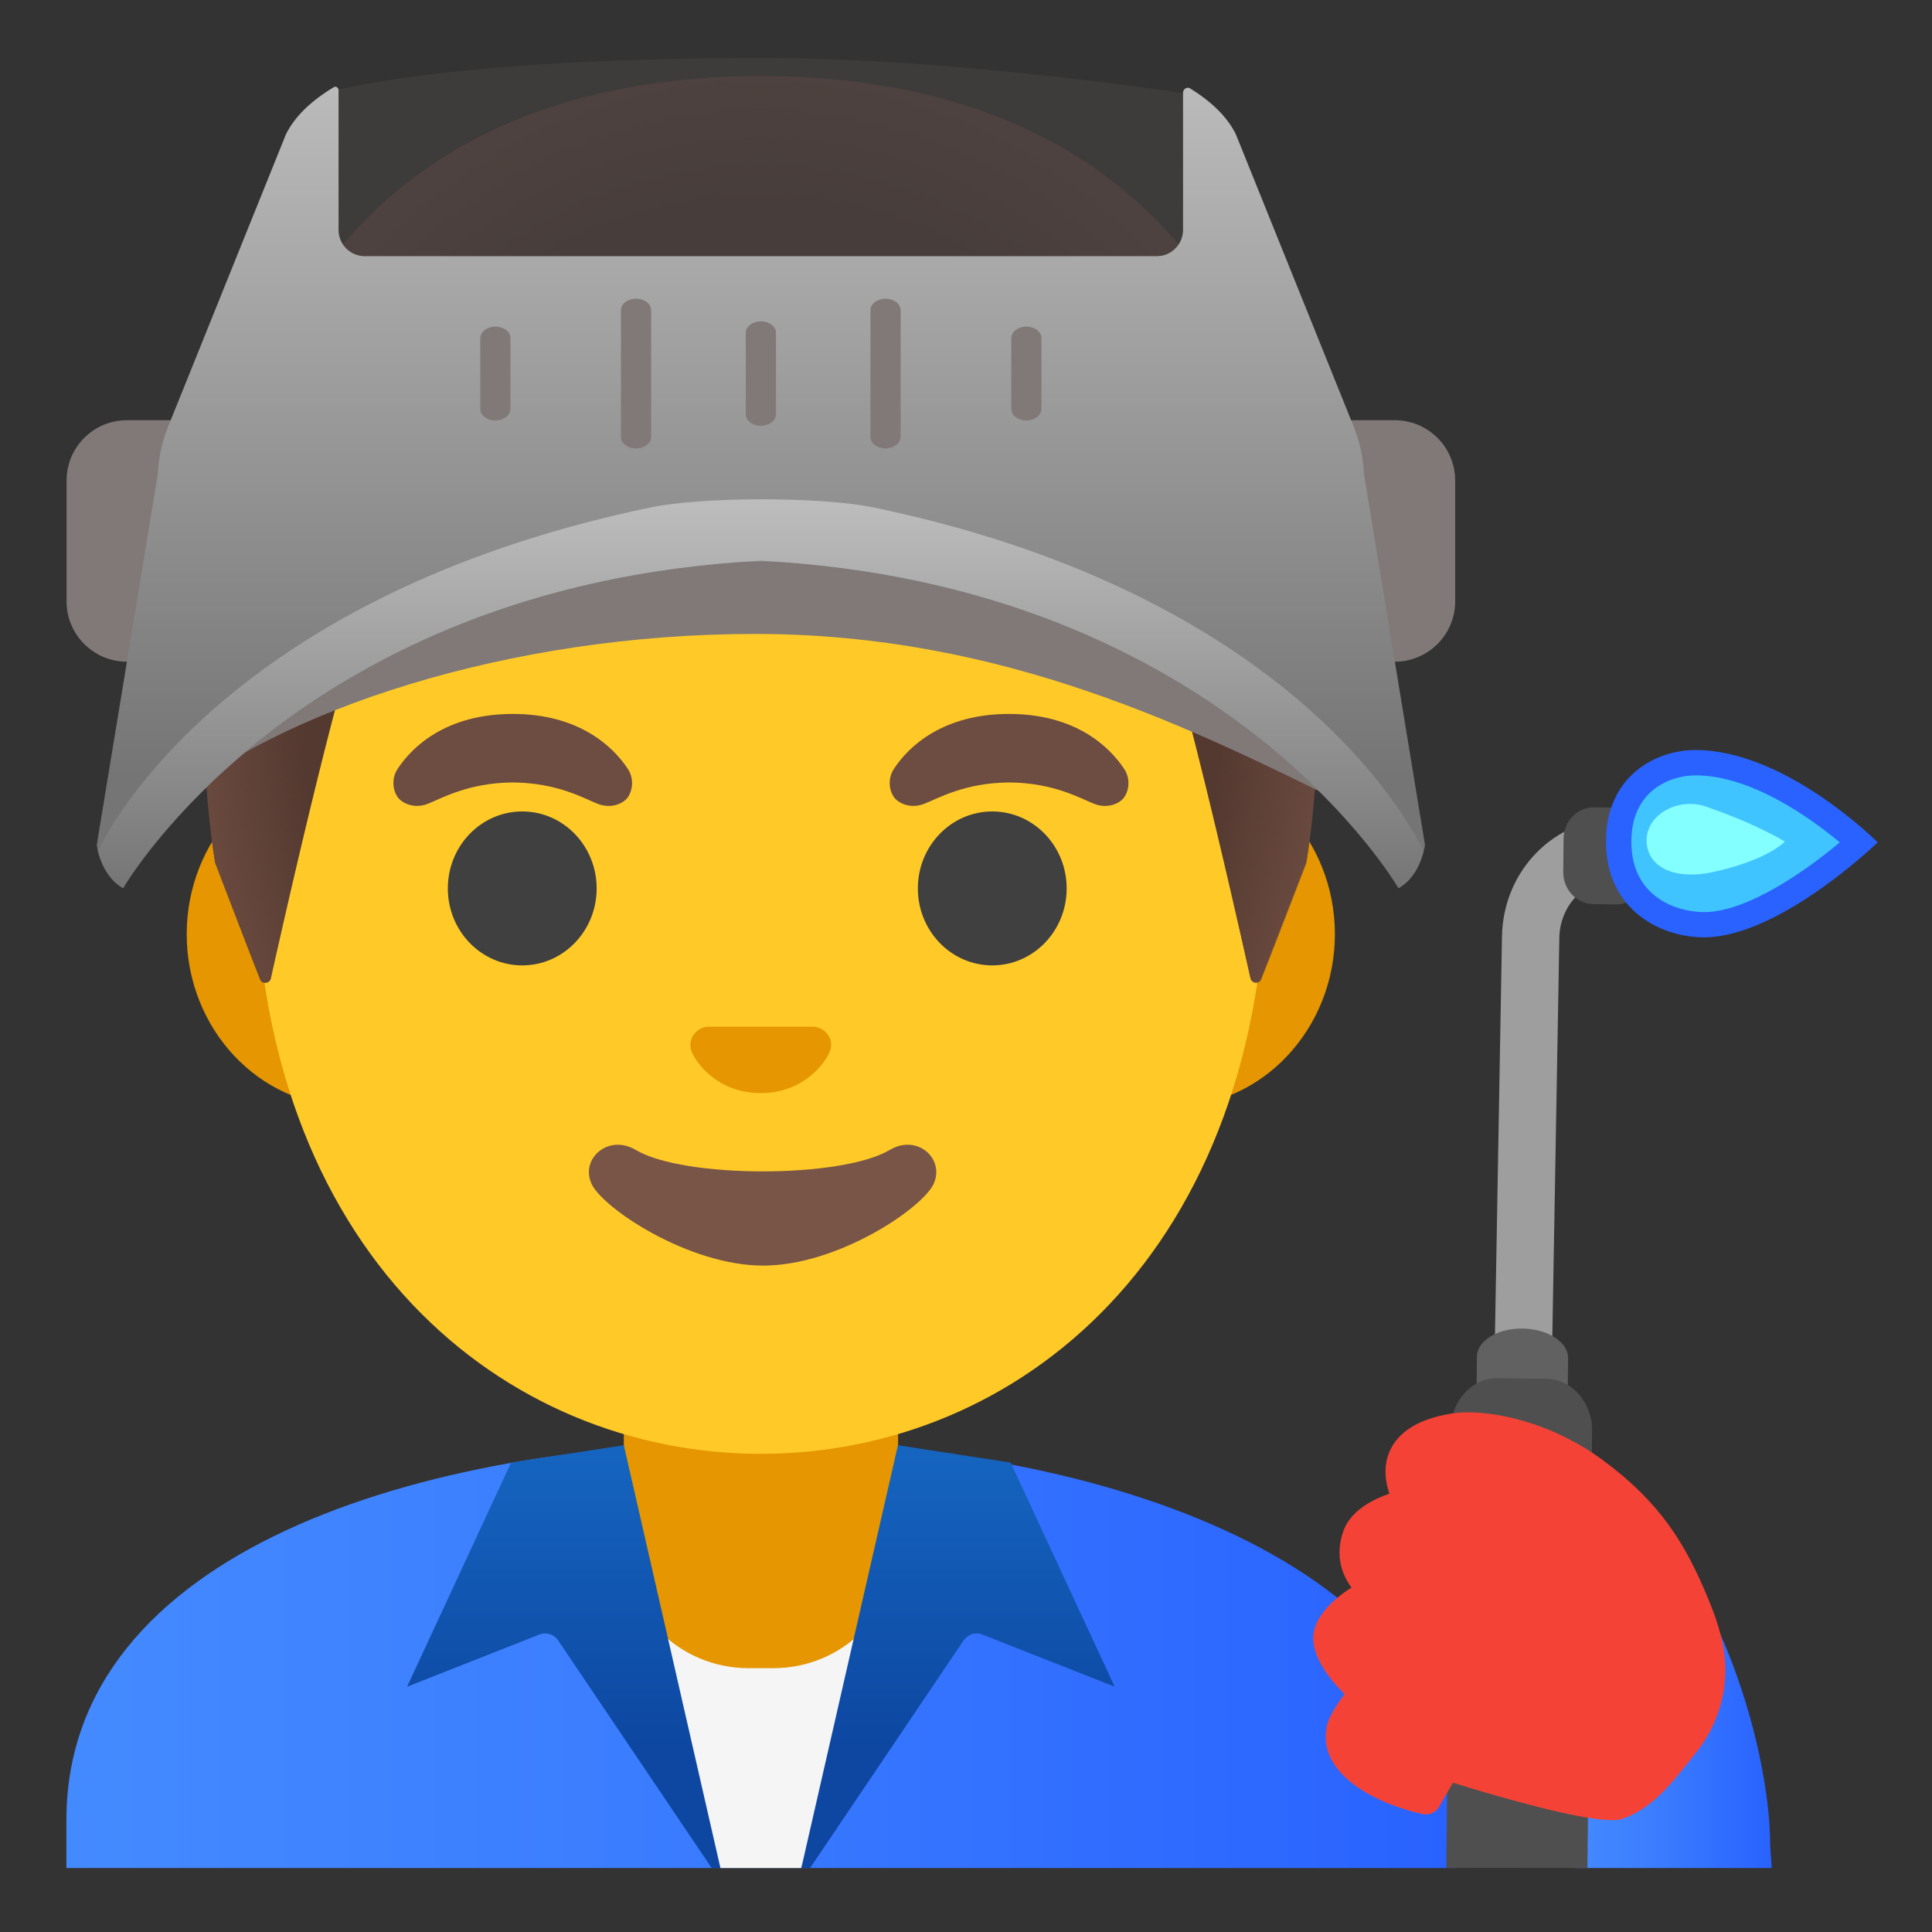
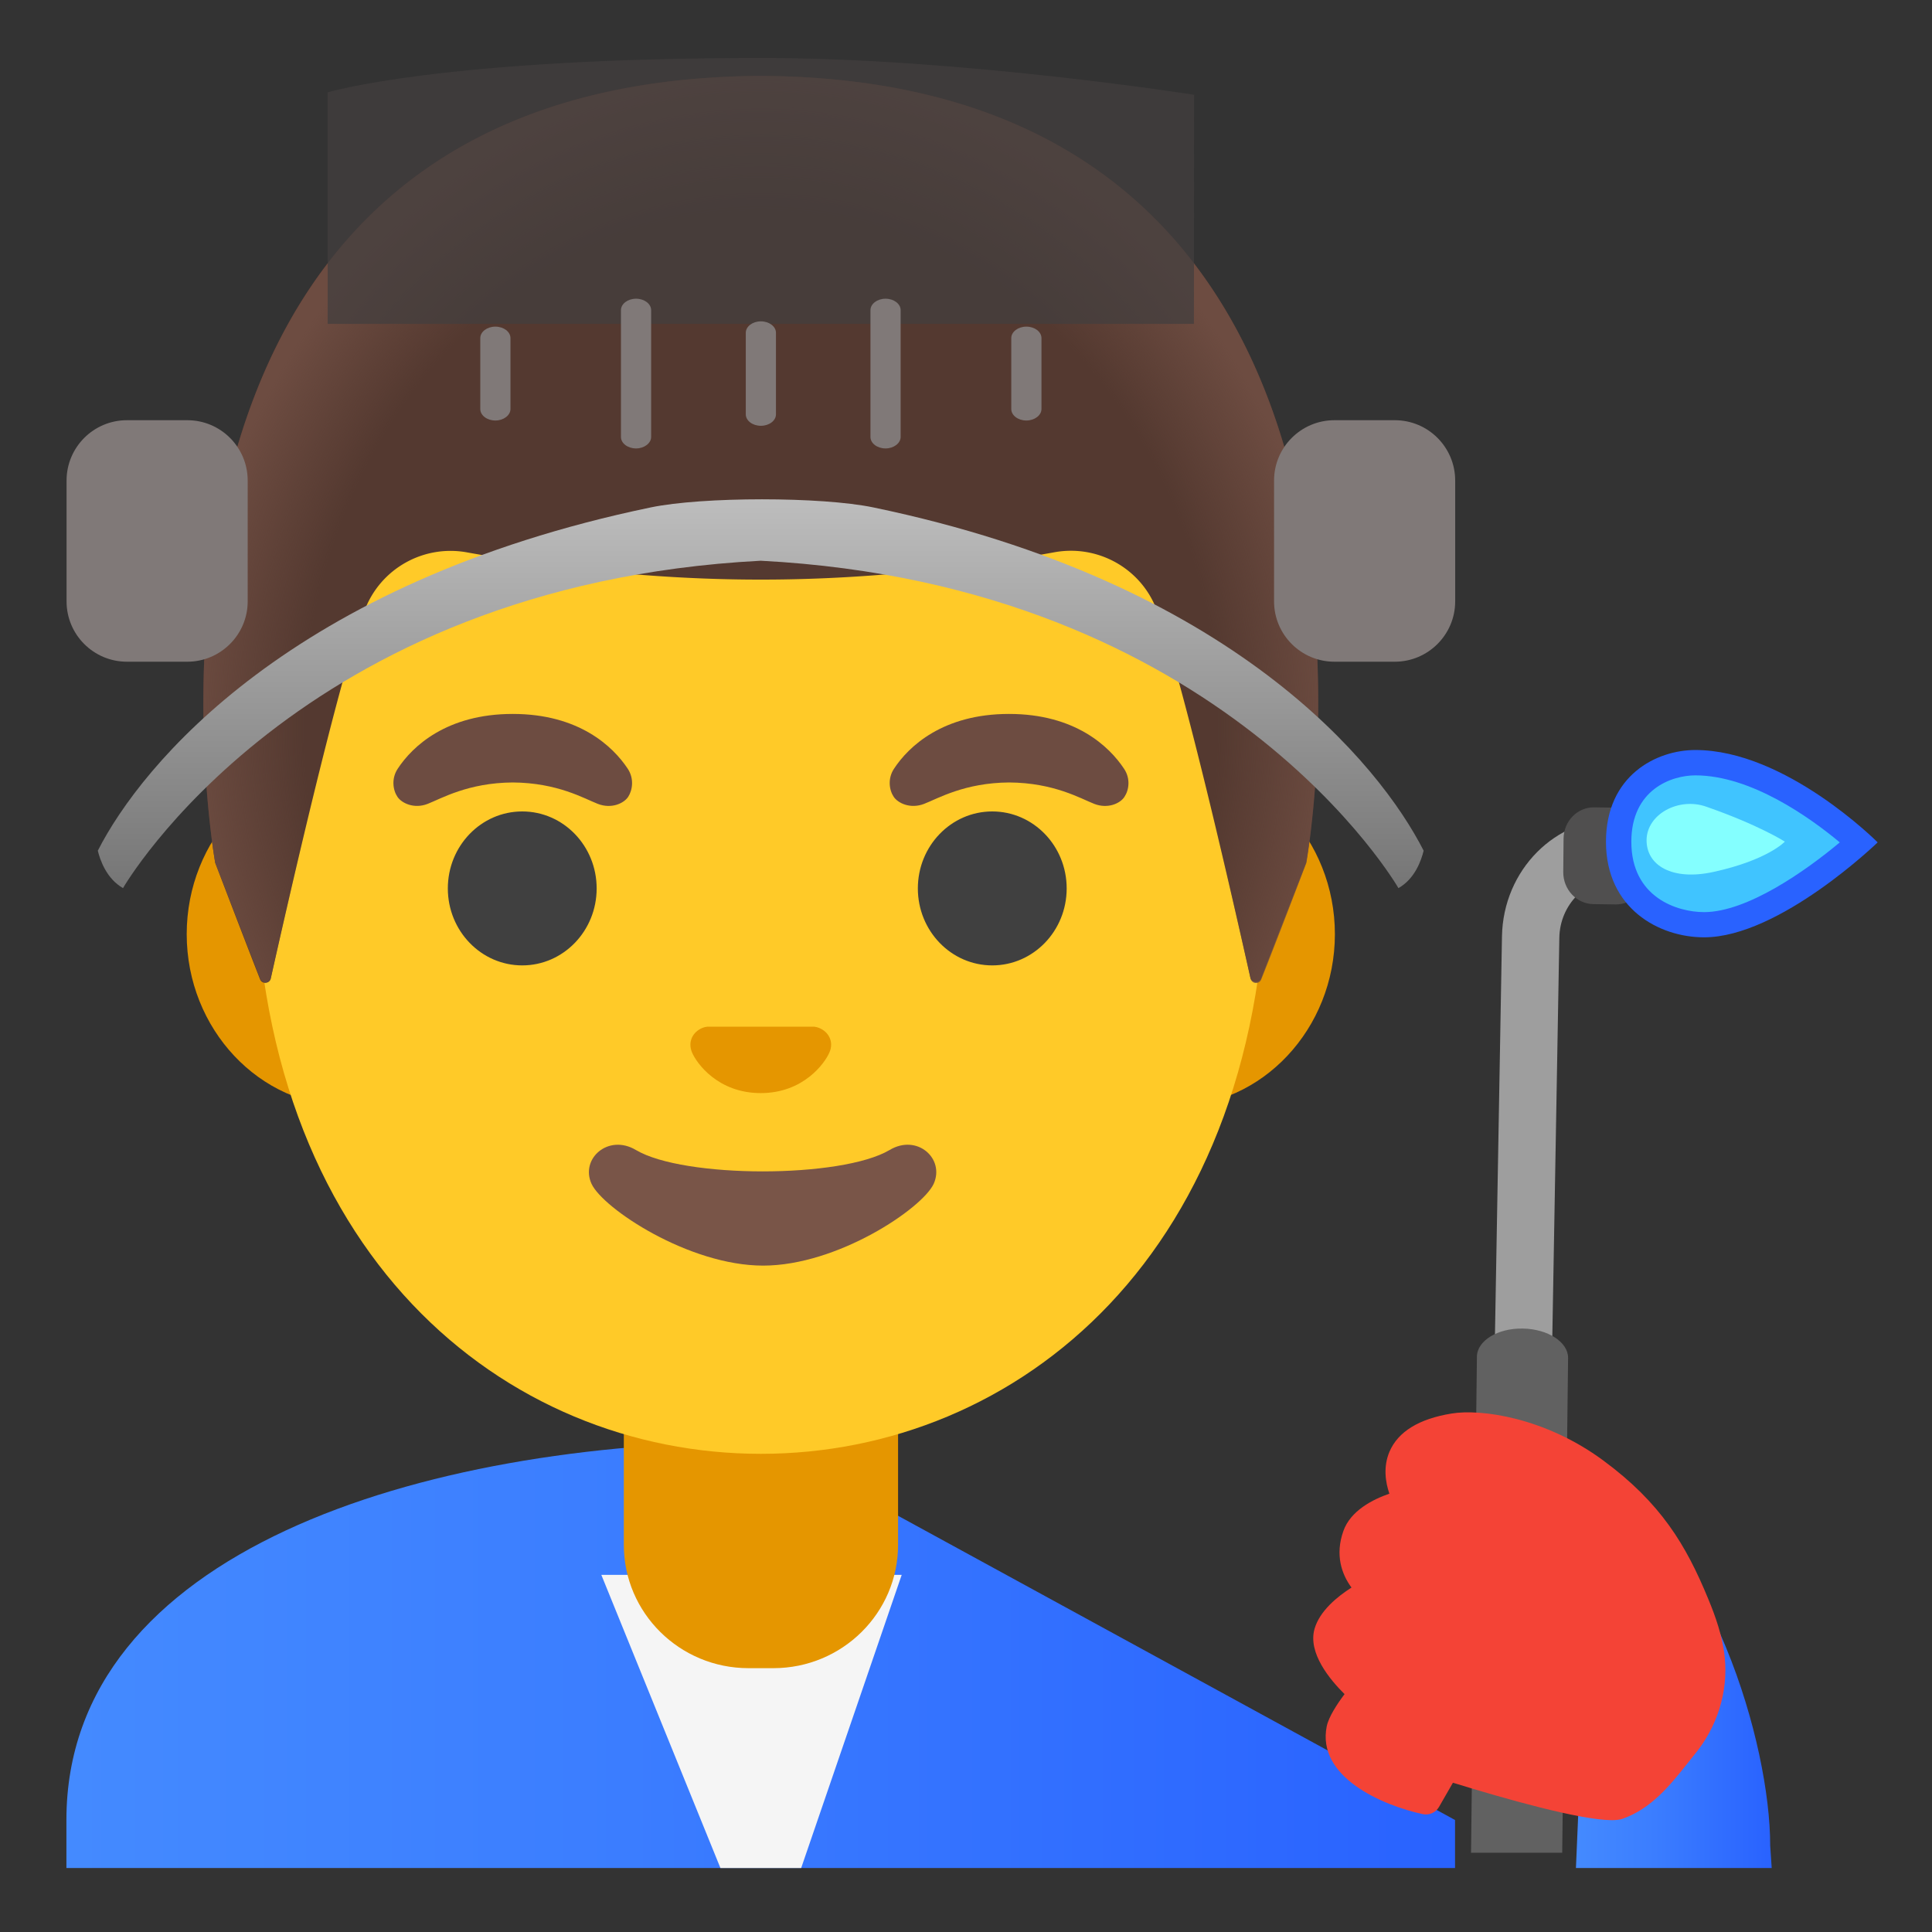
<svg xmlns="http://www.w3.org/2000/svg" width="800px" height="800px" viewBox="0 0 128 128" aria-hidden="true" role="img" class="iconify iconify--noto" preserveAspectRatio="xMidYMid meet">
  <rect x="0" y="0" width="128" height="128" fill="#333333" stroke="none" />
  <linearGradient id="IconifyId17ecdb2904d178eab11036" gradientUnits="userSpaceOnUse" x1="104.406" y1="17.336" x2="117.392" y2="17.336" gradientTransform="matrix(1 0 0 -1 0 128)">
    <stop offset=".003" stop-color="#448aff">

</stop>
    <stop offset=".404" stop-color="#3b7dff">

</stop>
    <stop offset="1" stop-color="#2962ff">

</stop>
  </linearGradient>
  <path d="M117.28 122.28c0-6.76-3.88-20-11.75-24.71l-1.12 26.19H117.38l-.1-1.48z" fill="url(#IconifyId17ecdb2904d178eab11036)">

</path>
  <linearGradient id="IconifyId17ecdb2904d178eab11037" gradientUnits="userSpaceOnUse" x1="4.406" y1="18.359" x2="96.406" y2="18.359" gradientTransform="matrix(1 0 0 -1 0 128)">
    <stop offset=".003" stop-color="#448aff">

</stop>
    <stop offset=".404" stop-color="#3b7dff">

</stop>
    <stop offset="1" stop-color="#2962ff">

</stop>
  </linearGradient>
-   <path d="M50.52 95.52h-.12c-22.55.03-46 7.28-46 25.06v3.18h92v-3.18c.01-16.76-23.23-25.06-45.88-25.06z" fill="url(#IconifyId17ecdb2904d178eab11037)">
+   <path d="M50.52 95.52h-.12c-22.55.03-46 7.28-46 25.06v3.18h92v-3.18z" fill="url(#IconifyId17ecdb2904d178eab11037)">

</path>
  <path d="M118.37 54.56l-11.11-.32c-4.2-.09-7.67 3.39-7.75 7.79l-.64 36.36l3.8.09l.64-36.36c.04-2.19 1.78-3.94 3.87-3.9l11.11.32l.08-3.98z" fill="#9e9e9e">

</path>
  <path d="M107.05 59.92l-1.49-.02c-1.11-.02-2-.97-1.99-2.13l.02-2.21c.01-1.16.92-2.09 2.03-2.07l1.49.02c1.11.02 2 .97 1.99 2.13l-.02 2.21c-.02 1.15-.93 2.08-2.03 2.07z" fill="#504f4f">

</path>
  <path d="M103.5 122.76l.39-32.79c.01-1.05-1.33-1.92-3-1.95s-3.03.81-3.04 1.86l-.39 32.87h6.04z" fill="#616161">
- 
- </path>
-   <path d="M105.17 123.76l.31-28.96c.02-1.88-1.33-3.42-3.01-3.45l-3.26-.04c-1.68-.02-3.07 1.48-3.08 3.36l-.31 29.08l9.35.01z" fill="#504f4f">

</path>
  <g>
    <path d="M112.91 61.27c-2.73 0-5.66-1.72-5.66-5.49c0-4.14 3.19-5.24 5.08-5.24c4.5 0 9.18 3.78 10.85 5.28c-1.74 1.52-6.55 5.45-10.27 5.45z" fill="#40c4ff">

</path>
    <path d="M112.32 51.37c3.69 0 7.59 2.79 9.57 4.44c-2.28 1.91-6.15 4.62-8.99 4.62c-1.79 0-4.82-.98-4.82-4.66c0-3.47 2.67-4.4 4.24-4.4m0-1.68c-2.56 0-5.92 1.67-5.92 6.08s3.5 6.33 6.5 6.33c5 0 11.5-6.29 11.5-6.29s-6.08-6.12-12.08-6.12z" fill="#2962ff">

</path>
  </g>
  <g>
    <path d="M113.03 53.44c3.51 1.22 5.22 2.32 5.22 2.32s-1.12 1.22-4.74 2.01c-2.69.59-4.44-.41-4.42-2.13c.03-1.71 2.13-2.83 3.94-2.2z" fill="#84ffff">

</path>
  </g>
  <path d="M114.27 109.82c-.14-1.42-.63-2.77-1.1-3.9c-1.47-3.57-3.14-6.35-6.95-9.16c-3.87-2.86-8.13-3.43-10.05-3.11c-2.16.35-3.54 1.2-4.11 2.52c-.43 1.01-.27 2.03-.01 2.79c-1.1.38-2.58 1.13-3.05 2.48c-.56 1.58-.11 2.86.54 3.74c-.94.6-2.11 1.55-2.45 2.74c-.45 1.59 1.01 3.35 1.99 4.32c-.48.64-1.05 1.5-1.18 2.13c-.68 3.36 3.68 5.24 6.36 5.82c.43.09.86-.1 1.08-.48l.92-1.6c3.43 1.06 8.44 2.48 10.53 2.48c.29 0 .52-.03.68-.08c1.93-.67 3.18-2.24 4.28-3.62c.17-.21.34-.43.51-.64c1.51-1.82 2.24-4.16 2.01-6.43z" fill="#f44336">

</path>
  <path fill="#f5f5f5" d="M53.08 123.76l6.66-19.42h-19.9l7.89 19.42z">

</path>
  <g>
    <path d="M50.41 92.37h-9.08v9.98c0 4.51 3.7 8.17 8.26 8.17h1.65c4.56 0 8.26-3.66 8.26-8.17v-9.98h-9.09z" fill="#e59600">

</path>
  </g>
  <g>
    <path d="M77.73 50.48H23.08c-5.89 0-10.71 5.13-10.71 11.41S17.19 73.3 23.08 73.3H77.73c5.89 0 10.71-5.14 10.71-11.41s-4.82-11.41-10.71-11.41z" fill="#e59600">

</path>
    <path d="M50.41 11.11c-17.4 0-33.52 18.61-33.52 45.4c0 26.64 16.61 39.81 33.52 39.81s33.52-13.17 33.52-39.81c0-26.79-16.12-45.4-33.52-45.4z" fill="#ffca28">

</path>
    <g fill="#404040">
      <ellipse cx="34.6" cy="58.86" rx="4.93" ry="5.1">

</ellipse>
      <ellipse cx="65.74" cy="58.86" rx="4.93" ry="5.1">

</ellipse>
    </g>
    <g fill="#6d4c41">
      <path d="M41.59 50.93c-.98-1.48-3.24-3.63-7.62-3.63s-6.65 2.15-7.62 3.63c-.43.65-.32 1.41-.02 1.86c.28.42 1.1.82 2 .47s2.68-1.4 5.64-1.42c2.97.02 4.74 1.07 5.64 1.42c.91.35 1.73-.04 2.01-.47c.29-.45.4-1.21-.03-1.86z">

</path>
      <path d="M74.47 50.93c-.98-1.48-3.24-3.63-7.62-3.63s-6.65 2.15-7.62 3.63c-.43.65-.32 1.41-.02 1.86c.28.42 1.1.82 2.01.47s2.68-1.4 5.64-1.42c2.97.02 4.74 1.07 5.64 1.42c.91.35 1.73-.04 2-.47c.3-.45.41-1.21-.03-1.86z">

</path>
    </g>
    <path d="M54.26 68.1c-.11-.04-.21-.07-.32-.08h-7.08c-.11.01-.22.04-.32.08c-.64.26-.99.92-.69 1.63c.3.71 1.71 2.69 4.55 2.69s4.25-1.99 4.55-2.69c.31-.7-.04-1.37-.69-1.63z" fill="#e59600">

</path>
    <path d="M58.94 76.19c-3.19 1.89-13.63 1.89-16.81 0c-1.83-1.09-3.7.58-2.94 2.24c.75 1.63 6.44 5.42 11.37 5.42s10.55-3.79 11.3-5.42c.75-1.67-1.1-3.33-2.92-2.24z" fill="#795548">

</path>
  </g>
  <g>
    <linearGradient id="IconifyId17ecdb2904d178eab11038" gradientUnits="userSpaceOnUse" x1="37.349" y1="32.246" x2="37.349" y2="3.007" gradientTransform="matrix(1 0 0 -1 0 128)">
      <stop offset="0" stop-color="#1565c0">

</stop>
      <stop offset=".682" stop-color="#0d47a1">

</stop>
      <stop offset="1" stop-color="#0d47a1">

</stop>
    </linearGradient>
-     <path d="M36.12 108.22c.33 0 .65.16.85.45l10.18 15.09h.58l-6.4-28.01l-7.47 1.15l-6.89 14.85l8.77-3.46c.12-.05.25-.07.38-.07z" fill="url(#IconifyId17ecdb2904d178eab11038)">
- 
- </path>
  </g>
  <g>
    <linearGradient id="IconifyId17ecdb2904d178eab11039" gradientUnits="userSpaceOnUse" x1="36.537" y1="32.246" x2="36.537" y2="3.007" gradientTransform="rotate(180 50 64)">
      <stop offset="0" stop-color="#1565c0">

</stop>
      <stop offset=".682" stop-color="#0d47a1">

</stop>
      <stop offset="1" stop-color="#0d47a1">

</stop>
    </linearGradient>
-     <path d="M64.7 108.22c-.33 0-.65.16-.85.45l-10.18 15.09h-.58l6.4-28.01l7.47 1.15l6.89 14.85l-8.77-3.46c-.13-.05-.26-.07-.38-.07z" fill="url(#IconifyId17ecdb2904d178eab11039)">
- 
- </path>
  </g>
  <g>
    <path d="M50.42 5.03h-.04c-45.43.24-36.12 52.14-36.12 52.14s2.04 5.35 2.97 7.71c.13.34.63.3.71-.05c.97-4.34 4.46-19.73 6.22-24.4a6.08 6.08 0 0 1 6.8-3.83c4.44.8 11.54 1.8 19.36 1.8h.16c7.83 0 14.92-1 19.37-1.81c2.9-.53 5.76 1.08 6.79 3.83c1.75 4.66 5.22 19.96 6.2 24.36c.08.36.58.39.71.05l2.98-7.67c.02.01 9.33-51.89-36.11-52.13z" fill="#543930">

</path>
    <radialGradient id="IconifyId17ecdb2904d178eab11040" cx="50.407" cy="79.901" r="38.092" gradientTransform="matrix(1 0 0 -1.128 0 138.242)" gradientUnits="userSpaceOnUse">
      <stop offset=".794" stop-color="#6d4c41" stop-opacity="0">

</stop>
      <stop offset="1" stop-color="#6d4c41">

</stop>
    </radialGradient>
    <path d="M86.55 57.17s9.31-51.9-36.13-52.14h-.04c-.71 0-1.4.02-2.08.05c-1.35.06-2.66.16-3.92.31h-.04c-.09.01-.17.03-.26.04c-38.23 4.81-29.82 51.74-29.82 51.74l2.98 7.68c.13.34.62.31.7-.05c.98-4.39 4.46-19.71 6.22-24.37a6.08 6.08 0 0 1 6.8-3.83c4.44.8 11.54 1.8 19.36 1.8h.16c7.83 0 14.92-1 19.37-1.81c2.9-.53 5.76 1.08 6.79 3.83c1.76 4.68 5.25 20.1 6.22 24.42c.08.36.57.39.7.05c.94-2.35 2.99-7.72 2.99-7.72z" fill="url(#IconifyId17ecdb2904d178eab11040)">

</path>
  </g>
  <g>
    <path d="M79.1 21.46H21.71V6.12s7.49-2.28 28.78-2.28c13.15 0 28.62 2.44 28.62 2.44l-.01 15.18z" opacity=".74" fill="#423f3e">

</path>
    <path d="M12.41 43.84h-4c-2.21 0-4-1.79-4-4v-8c0-2.21 1.79-4 4-4h4c2.21 0 4 1.79 4 4v8c0 2.21-1.8 4-4 4z" fill="#807978">

</path>
    <path d="M92.41 43.84h-4c-2.21 0-4-1.79-4-4v-8c0-2.21 1.79-4 4-4h4c2.21 0 4 1.79 4 4v8c0 2.21-1.8 4-4 4z" fill="#807978">

</path>
-     <path d="M50.01 32.62c-13.33 0-31.06 6.41-39.1 10.97v9.88C18.46 47.04 33.69 42 50.01 42c16.5 0 29.02 6.26 39.82 11.62c.05-2.14.36-10.19-.69-12.75c-8.05-4.66-25.65-8.25-39.13-8.25z" fill="#807978">
- 
- </path>
    <linearGradient id="IconifyId17ecdb2904d178eab11041" gradientUnits="userSpaceOnUse" x1="50.406" y1="123.827" x2="50.406" y2="76.658" gradientTransform="matrix(1 0 0 -1 0 128)">
      <stop offset="0" stop-color="#bdbdbd">

</stop>
      <stop offset="1" stop-color="#757575">

</stop>
    </linearGradient>
-     <path d="M90.36 31.37a9.535 9.535 0 0 0-.68-3.12L81.88 8.9c-.58-1.18-1.64-2.18-3.03-3.04c-.21-.13-.47.04-.47.29v9.07c0 .97-.78 1.75-1.73 1.75H24.16c-.96 0-1.73-.78-1.73-1.75V5.98c0-.18-.18-.29-.32-.2c-1.46.88-2.57 1.91-3.17 3.13l-7.8 19.35c-.4 1-.63 2.05-.68 3.12l-4.05 24.6s.02.15.08.38c.15.62.57 1.86 1.67 2.48c0 0 11.21-19.36 40.58-21.58c1.11-.08 2.23-.08 3.34 0c29.37 2.22 40.58 21.58 40.58 21.58c1.1-.62 1.52-1.86 1.67-2.48c.06-.23.08-.38.08-.38l-4.05-24.61z" fill="url(#IconifyId17ecdb2904d178eab11041)">
- 
- </path>
    <path d="M68 27.86c-.55 0-1-.34-1-.76v-4.7c0-.42.45-.76 1-.76s1 .34 1 .76v4.7c0 .41-.45.76-1 .76z" fill="#807978">

</path>
    <path d="M58.67 29.71c-.55 0-1-.34-1-.76v-8.4c0-.42.45-.76 1-.76s1 .34 1 .76v8.4c0 .41-.45.76-1 .76z" fill="#807978">

</path>
    <path d="M50.41 28.21c-.55 0-1-.34-1-.76v-5.4c0-.42.45-.76 1-.76s1 .34 1 .76v5.4c0 .42-.45.76-1 .76z" fill="#807978">

</path>
    <path d="M32.82 27.86c-.55 0-1-.34-1-.76v-4.7c0-.42.45-.76 1-.76s1 .34 1 .76v4.7c0 .41-.45.76-1 .76z" fill="#807978">

</path>
    <path d="M42.14 29.71c-.55 0-1-.34-1-.76v-8.4c0-.42.45-.76 1-.76s1 .34 1 .76v8.4c0 .41-.45.76-1 .76z" fill="#807978">

</path>
    <linearGradient id="IconifyId17ecdb2904d178eab11042" gradientUnits="userSpaceOnUse" x1="50.406" y1="94.92" x2="50.406" y2="68.98" gradientTransform="matrix(1 0 0 -1 0 128)">
      <stop offset="0" stop-color="#bdbdbd">

</stop>
      <stop offset="1" stop-color="#757575">

</stop>
    </linearGradient>
    <path d="M8.15 58.84S19.68 38.75 50.4 37.15c30.72 1.6 42.25 21.69 42.25 21.69c1.1-.62 1.52-1.86 1.67-2.48c-2.9-5.7-12.64-17.79-36.45-22.74c-3.44-.72-11.33-.72-14.77 0C19.3 38.57 9.38 50.66 6.48 56.36c.15.62.58 1.86 1.67 2.48z" fill="url(#IconifyId17ecdb2904d178eab11042)">

</path>
  </g>
</svg>